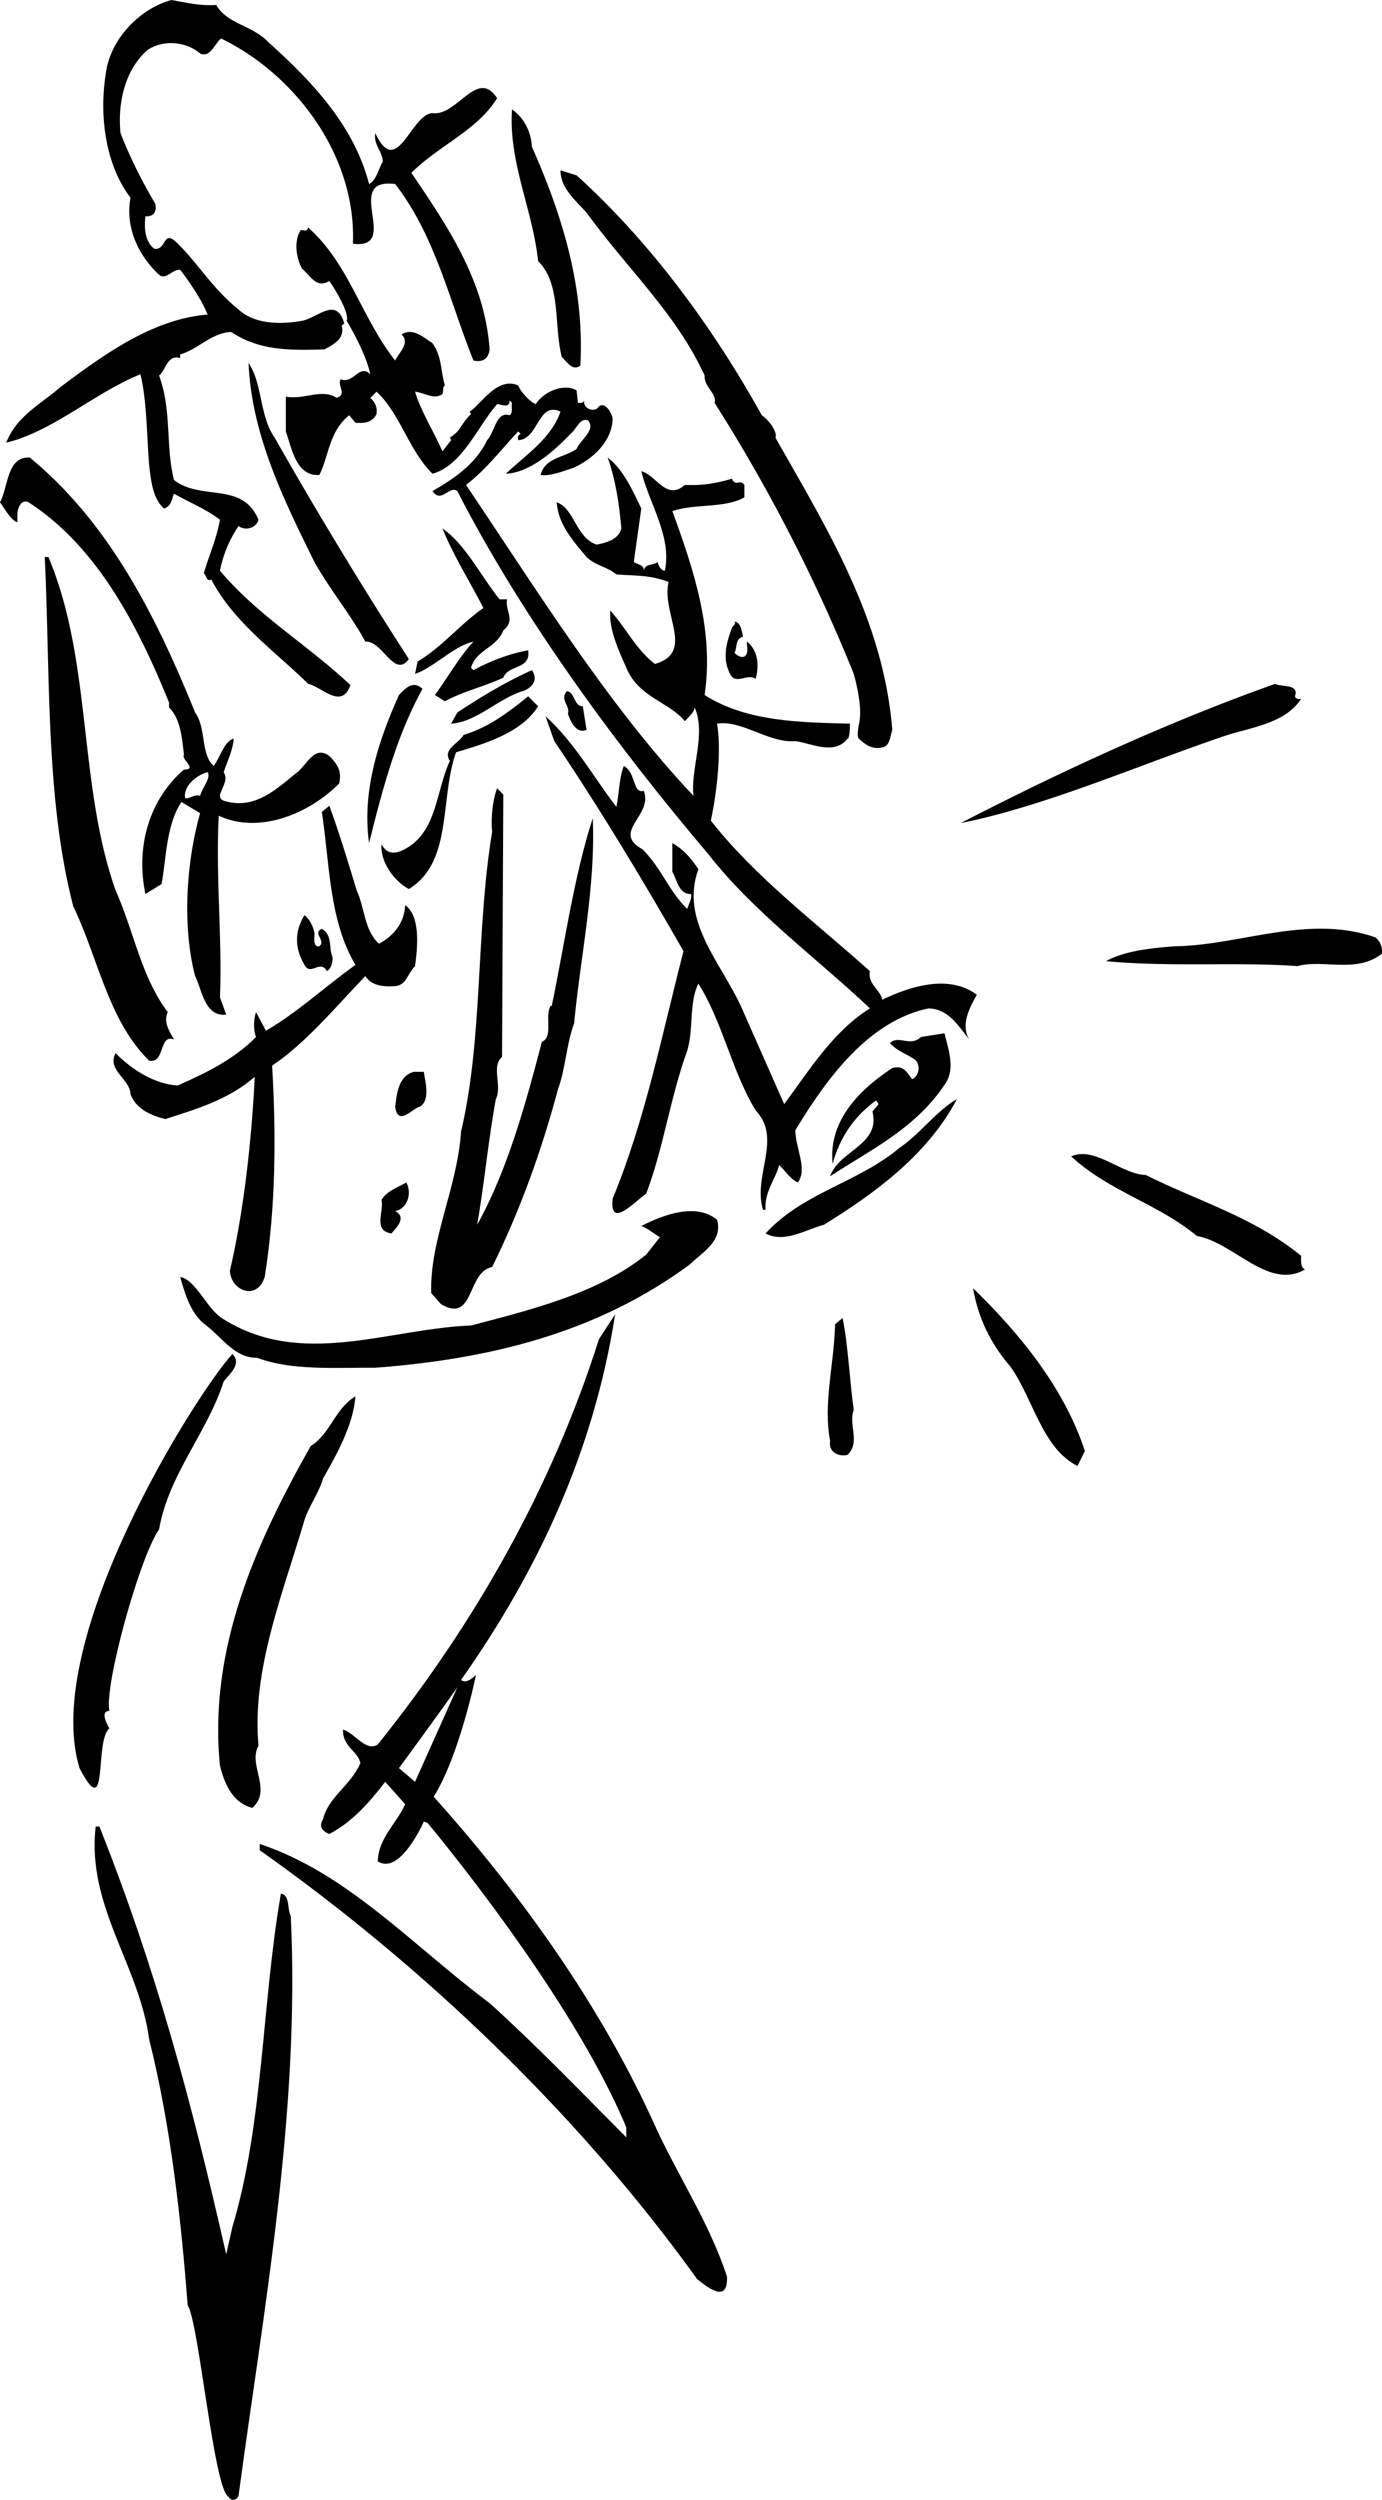
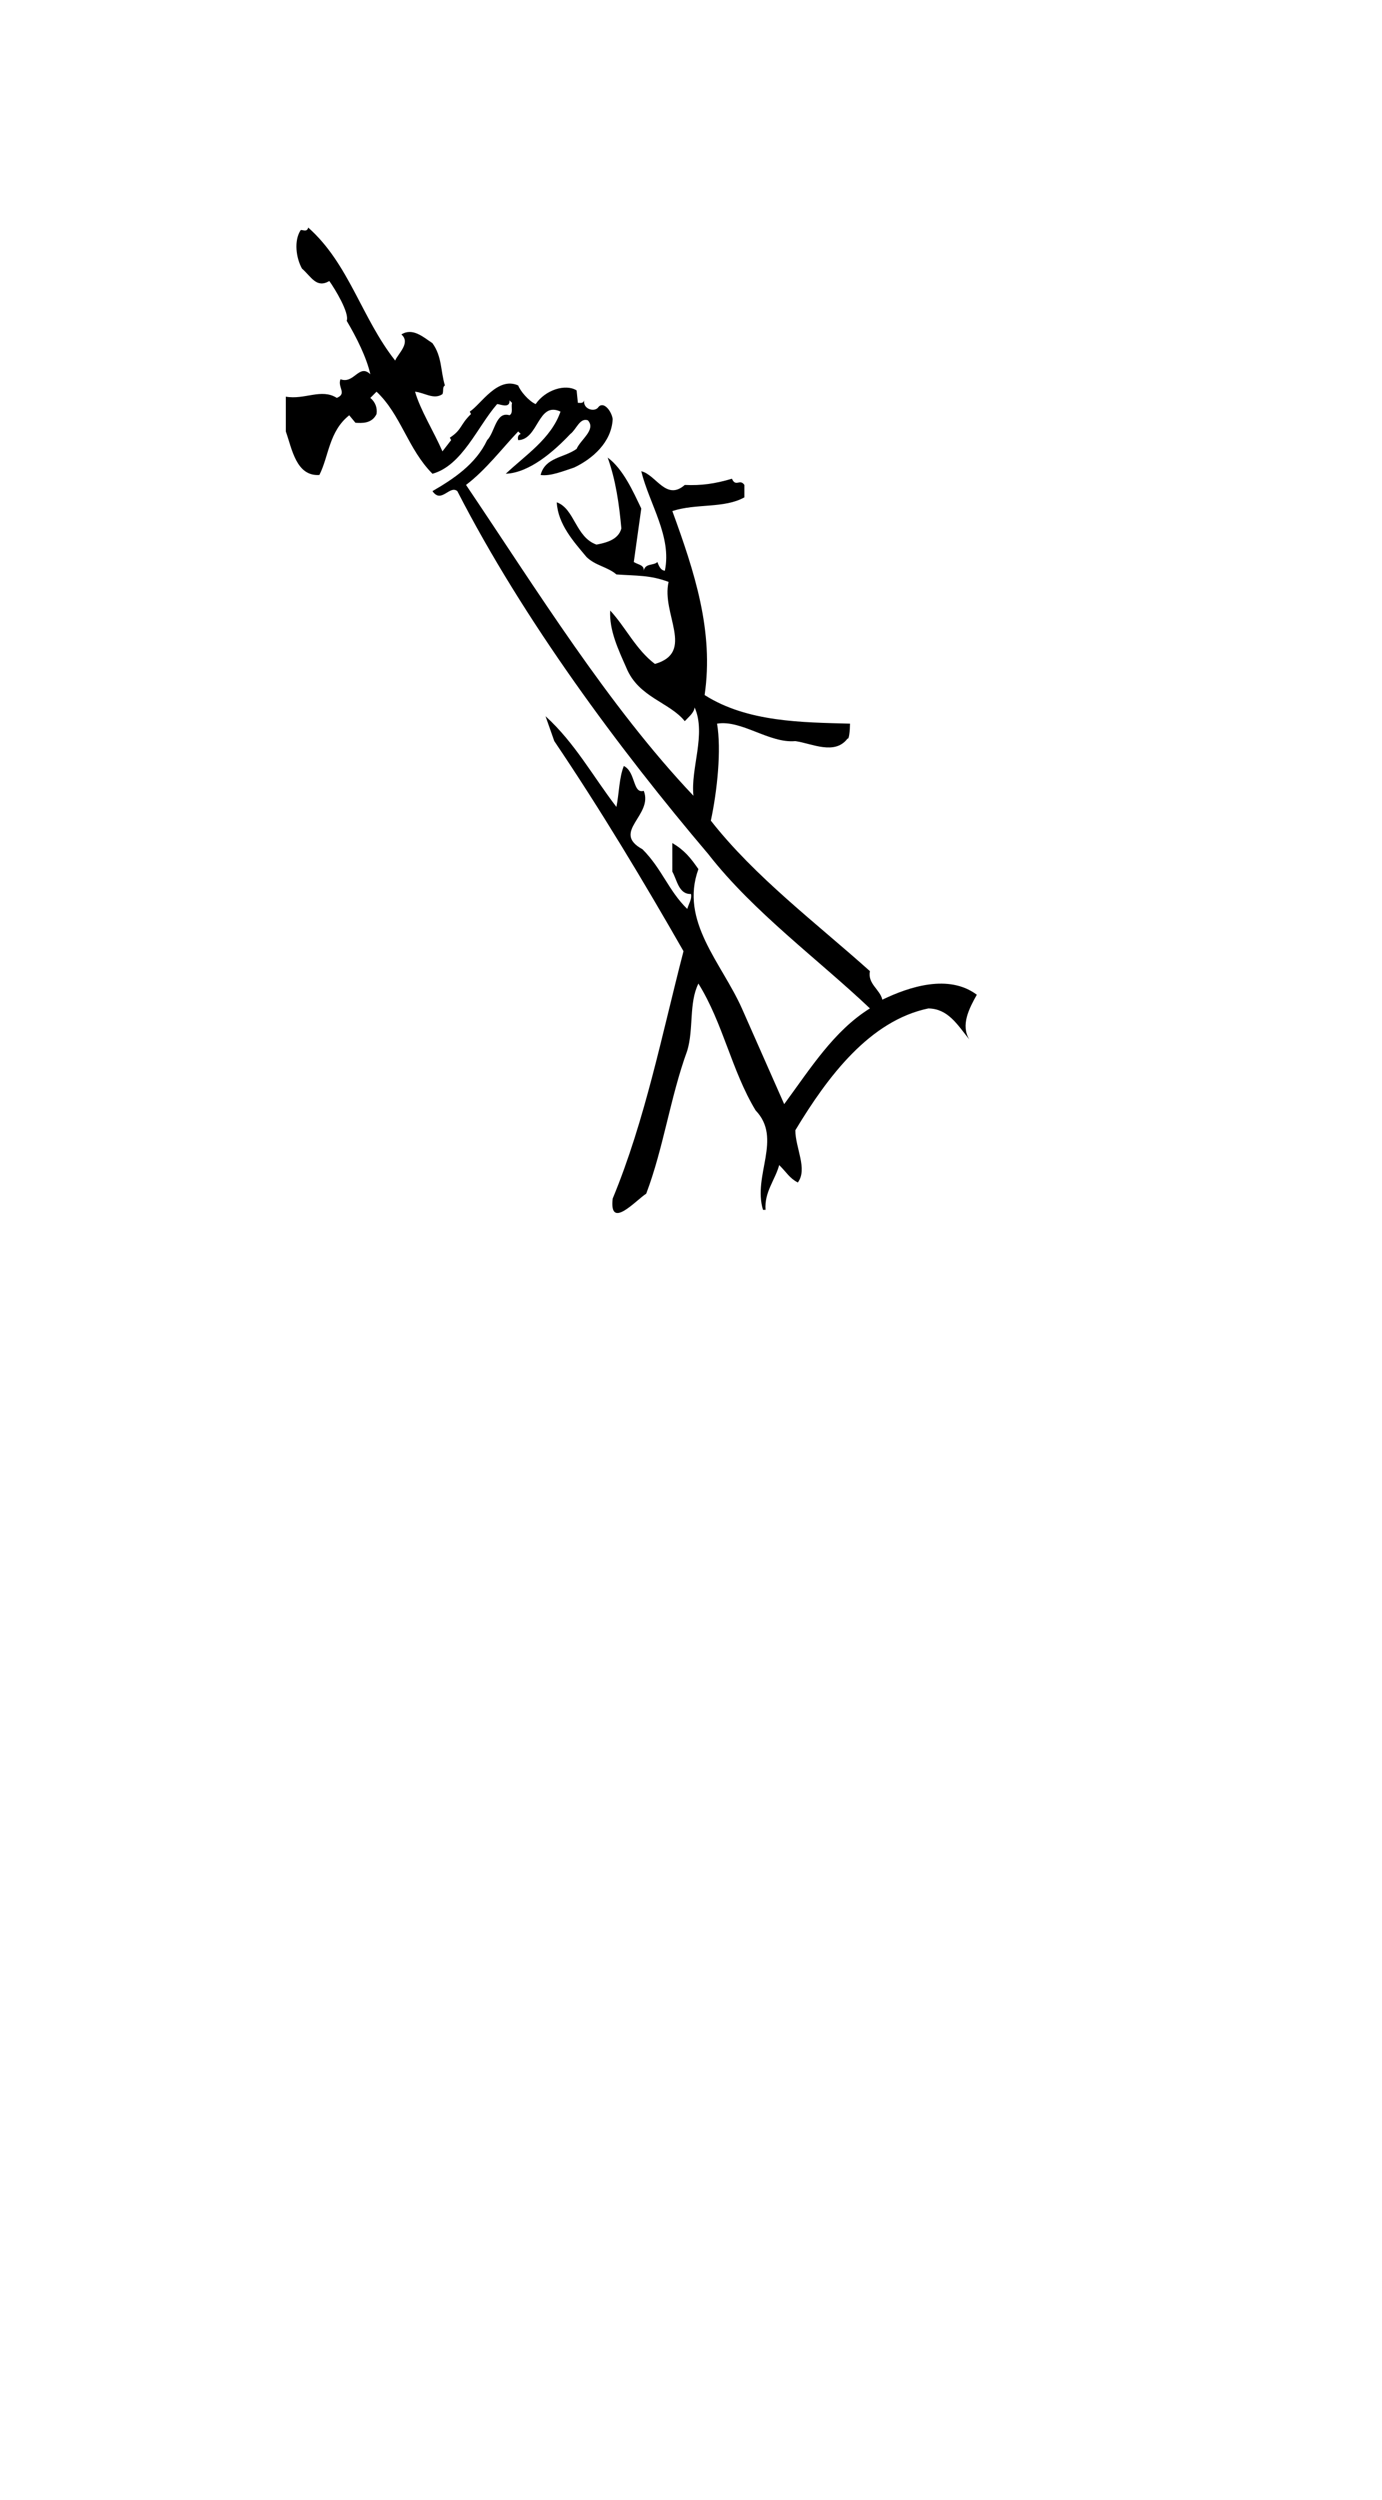
<svg xmlns="http://www.w3.org/2000/svg" width="111.206" height="201.047">
-   <path d="M18.7 179.102c2.5-8.332 2.366-17.957 3.902-26.801.757.105.488 1.215.796 1.8.774 15.856-2.28 32.196-4.199 46.598-.105.352-.605.52-.8.102-1.18-.48-2.395-14.035-3.297-15.403-.516-6.703-1.329-14.332-3.102-21.398-.79-5.969-5.043-10.707-4.3-17.102H8c4.559 11.504 7.395 22.024 10.2 34.403l.5-2.2M17.7 142c-.954-9.441 2.96-18.031 7.3-25.7 1.602-1 1.938-3 3.602-4-.18 2.337-1.528 4.704-2.602 6.598-.41 1.368-1.29 2.403-1.602 3.704-1.714 5.734-4.144 11.808-3.597 17.796-.883 1.563 1.14 3.563-.5 5-1.531-.398-2.207-1.804-2.602-3.398m-11.301.2c-3.136-10.313 9.403-30.157 12.301-33.302.813.774-.273 1.653-.699 2.204-1.32 4.125-4.426 7.46-5.2 11.898-1.59 2.3-4.425 12.594-4 14.602-.874-.008 0 1.398 0 1.398-1.234 1.035-.019 7.777-2.402 3.2m30.402-6.5c-1.59 2.284-4.698 6.5-4.698 6.5l1.296 1.1 3.403-7.6.3-.598c.434.418 1.2-.403 1.2-.403S37 141.145 34.898 144.5c7.024 7.832 13.301 16.645 17.602 26 1.844 4.195 4.543 8.121 6 12.602.094 2.257-1.66.777-2.398.199-9.59-13.344-22.145-25.27-35.204-34.5v-.5c7.051 2.328 12.317 8.176 18.5 12.8 3.739 3.376 7.383 7.153 11 10.797v-.796c-4.472-10.801-16-24.5-16-24.5l-.296-.102s-1.899 4.352-3.704 3.2c.051-1.887 1.536-3.071 2.204-4.598L31 143.3c-1.363 1.773-2.71 3.254-4.5 4.199-.508-.203-.91-.574-.5-1.2.398-1.745 2.219-2.706 3-4.5-.172-.948-1.453-1.32-1.398-2.698.957.27 1.832 1.824 2.796 1.199 7.88-9.817 14.024-20.703 17.801-32.602l1.301-2c-1.703 10.938-6.16 20.563-12.398 29.403l-.301.597m44.499-25.8c-1.577-1.816-2.59-3.89-3-6.296 3.852 3.738 7.364 8.109 9 13.097l-.6 1.2c-2.86-1.45-3.536-5.376-5.4-8m-14.5 5.999c-.577-3.003.302-6.039.4-9.398l.6-.5c.446 2.156.583 5.191.9 7.398-.454 1.125.562 2.606-.5 3.602-.63.191-1.571-.18-1.4-1.102M20.7 109.2c-1.794.03-2.805-1.598-4.098-2.598-1.207-.856-1.68-2.41-2.102-3.903 1.3.235 2.18 2.68 3.5 3.403 6.305 3.941 13.258.757 19.898.5 4.97-1.297 10.301-2.63 14.102-5.704l1.102-1.398c-.582-.344-.989-.715-1.5-.898 1.796-.926 4.43-1.887 6.097-.5.492 1.722-1.195 2.609-2.199 3.597-7.504 5.531-16.14 7.606-25.3 8.301-3.06-.031-6.704.266-9.5-.8" />
-   <path d="M34.7 104c-.134-4.285 2.093-8.434 2.402-13 1.785-7.578 1.175-16.098 2.5-24.102-.11-1.101.027-2.511.398-3.5l.5.5L40.398 85c-.906.79.04 2.344-.5 3.398-.609 3.317-.945 6.946-1.5 10.102 2.446-4.414 3.864-9.602 5.204-14.7.953-.452.21-2.01.699-2.902h.097c.965-4.585 1.778-10.437 3.301-15.097.23 5.62-.984 11.027-1.5 16.5-.633 1.71-.699 3.71-1.3 5.3-1.29 4.852-3.043 9.743-5.297 14.297-2.067.407-1.391 4.555-4.102 3l-.8-.898m-16.2-1.8c1.148-4.93 1.754-10.634 2-15.598-2.137 1.855-4.7 2.593-7.2 3.398-1.144-.285-2.359-.805-2.8-2-.031-1.246-1.922-1.914-1.2-3.3 1.372 1.386 3.192 2.495 5 2.6 2.243-.991 4.54-2.1 6.302-3.902-.211-.496-.211-1.386 0-2l.796 1.5c2.637-1.55 4.66-3.476 7.204-5.296-2.137-3.586-2.07-8.18-2.704-12.301l.602-.5c.773 2.105 1.52 4.55 2.2 6.8.667 1.45.6 3.227 1.8 4.297 1.164-.625 2.04-1.66 2.102-3.097 1.222.844 1.02 3.289.796 4.898-.656.684-.656 1.426-1.5 1.602-.707.047-1.921.12-2.5-.801-2.324 2.402-4.753 5.363-7.5 7.2.317 5.495.317 11.273-.597 17-.64 1.976-2.735 1.085-2.801-.5m77.8-2.802C93.224 96.824 89.173 95.79 86.2 93c1.894-.84 4.054 1.453 6 1.5 4.195 2.102 8.652 3.36 12.5 6.5-.005.414-.071.86.3 1.102-2.934 1.683-5.703-2.168-8.7-2.704M61.602 99.2c3.07-3.337 7.457-4.079 10.796-6.9 1.653-1.105 2.938-2.956 4.602-3.902-2.406 4.575-6.797 7.688-10.7 10.102-1.495.398-3.183 1.508-4.698.7M30.7 96.5c.421-.71 1.3-1.008 2-1.398.515.984-.024 2.168-.9 2.296 1.009.54-.003 1.426-.3 1.801-1.523-.226-.578-1.781-.8-2.699" />
  <path d="M26.5 22.602c-1.047.609-1.453-.352-2.2-1-.468-.832-.671-2.243-.1-3.102.171-.027.51.195.6-.2 3.286 2.91 4.298 7.282 7 10.7.2-.531 1.278-1.418.5-2.102.915-.578 1.794.239 2.5.704.778 1.09.641 2.203 1 3.398-.222.137-.085.434-.198.7-.7.472-1.442-.122-2.204-.2.426 1.488 1.504 3.191 2.204 4.8l.699-.902-.102-.199c1-.656.797-1.027 1.7-1.898l-.098-.2c.883-.558 2.23-2.855 3.898-2.101.156.434.832 1.246 1.403 1.5.777-1.14 2.398-1.66 3.296-1.102l.102 1c.215-.004.418.07.5-.199-.082.715.797.938 1.102.602.437-.63 1.113.262 1.199.898-.086 1.88-1.64 3.211-3.102 3.903-.836.273-1.914.718-2.699.597.379-1.433 1.863-1.36 2.898-2.097.317-.747 1.598-1.559.903-2.301-.653-.223-.922.742-1.403 1.097-1.343 1.422-3.3 3.125-5.199 3.204 1.563-1.485 3.653-2.82 4.403-5-1.829-.856-1.762 2.253-3.403 2.296-.047-.187-.047-.41.2-.5l-.2-.199C40.437 36.023 39.09 37.801 37.5 39c5.637 8.355 11.441 17.762 18.3 25-.241-2.203 1.04-4.945.098-7.102-.07.454-.476.75-.796 1.102-1.23-1.535-3.73-1.906-4.704-4.3-.644-1.458-1.386-3.013-1.296-4.598 1.257 1.363 2.07 3.14 3.597 4.296 3.266-.933.496-4.043 1.102-6.597-1.485-.559-2.563-.485-4.2-.602-.726-.62-1.671-.695-2.402-1.398-1.023-1.223-2.304-2.63-2.398-4.403 1.441.512 1.508 2.809 3.199 3.403.738-.149 1.754-.371 2-1.301-.18-1.96-.45-3.883-1.102-5.7 1.258.927 2.07 2.778 2.704 4.098L51 45.2c.371.23.844.23.8.7.114-.618.79-.395 1.098-.7.094.23.23.672.602.7.574-2.766-1.25-5.36-1.898-8 1.187.273 2 2.421 3.5 1.101 1.332.059 2.414-.09 3.796-.5.305.707.641-.031 1 .5v1c-1.64.91-3.867.469-5.796 1.102 1.793 4.918 3.347 9.66 2.597 14.796 3.45 2.196 7.903 2.196 11.7 2.301-.005.578-.083 1.301-.2 1.2-1.031 1.359-2.855.398-4.199.203-2.098.195-4.324-1.73-6.3-1.403.355 2.113.019 5.375-.5 7.801 3.554 4.535 8.484 8.238 12.8 12.102-.2 1.023.813 1.468 1 2.296 2.176-1.05 5.348-2.085 7.602-.398-.633 1.125-1.309 2.457-.602 3.602-.977-1.22-1.719-2.477-3.3-2.5-4.696.984-8.071 5.43-10.7 9.796-.004 1.41 1.008 3.114.2 4.204-.677-.352-.88-.793-1.5-1.403-.325 1.2-1.204 2.164-1.098 3.602h-.204c-.847-2.774 1.582-5.735-.597-8-1.938-3.215-2.61-6.992-4.602-10.2-.777 1.579-.37 3.653-.898 5.399C53.937 88.234 53.398 92.309 52 96c-.828.527-2.988 2.973-2.7.398C51.915 90.086 53.263 83.2 55 76.5c-3.156-5.52-6.664-11.371-10.398-16.898l-.704-2c2.344 2.12 3.829 4.859 5.704 7.296.218-1.101.218-2.363.597-3.296.973.492.7 2.265 1.602 2 .789 1.972-2.656 3.304-.102 4.699 1.563 1.566 2.102 3.344 3.602 4.8.12-.417.39-.789.3-1.203-.988.043-1.124-1.14-1.5-1.796V67.8c.985.586 1.458 1.18 2.098 2.097-1.52 4.192 1.856 7.524 3.5 11.204l3.403 7.699c2.109-2.864 4-5.899 6.898-7.7-4.113-3.902-9.379-7.753-13-12.402-7.18-8.46-14.875-18.828-20.2-29.199-.616-.516-1.288 1.04-2 0 1.653-.96 3.477-2.145 4.4-4.102.628-.632.698-2.336 1.8-2 .316-.187.113-.632.2-1L41 32.2c.047.715-.832.27-1 .301-1.586 1.82-2.8 4.93-5.2 5.602-1.991-2.004-2.53-4.747-4.5-6.602l-.5.5c.38.32.579.766.5 1.3-.394.798-1.202.723-1.698.7l-.5-.602c-1.637 1.293-1.637 3.293-2.403 4.801-1.867.121-2.203-2.101-2.699-3.5v-2.8c1.508.273 2.86-.688 4.102.101.847-.348.039-.863.296-1.5 1.09.414 1.497-1.29 2.403-.398-.297-1.336-1.11-2.965-1.903-4.301.239-.625-.96-2.59-1.398-3.2" />
-   <path d="M27.5 26.2c.246 1.01-.563 1.456-1.398 1.902-2.672.07-5.172.144-7.5-1.403-1.586.067-2.668 1.403-4.102 1.801v.3c-1.063-.331-1.195 1.079-1.7 1.4 1.044 2.863.505 5.6 1.2 8.402 2.203 1.718 5.512.09 6.8 3.199-.206.738-1.152.886-1.6.5a9.74 9.74 0 0 0-1.5 3.597c3.027 3.606 7.077 5.973 10.5 9.204-.723 2.027-2.34.101-3.4-.102-2.655-2.61-5.96-4.906-7.8-8.398-.39.234-.39-.36-.602-.5.415-1.414 1.024-2.747 1.301-4.301-1.156-.89-2.508-1.406-3.699-2.102-.227.621-.227.989-.8 1.2-.91-.801-1.044-2.208-1.2-3.5-.184-2.262-.184-5.227-.7-7.297-3.667 1.476-7.042 4.59-10.8 5.5.855-2.168 2.746-3.059 4.398-4.5C8.512 28.395 12.36 25.656 16.7 25.3c-.426-1.125-1.437-2.61-2.199-3.602-.656-.043-1.129.848-1.7.403-1.655-1.555-2.738-3.778-2.3-6.204-2.059-2.683-2.598-6.832-1.898-10.5C9.184 2.773 11.48.625 13.8 0c1.39.254 2.336.477 3.597.398.899 1.559 2.926 1.633 4.204 3 3.511 3.153 6.886 6.707 8.097 11.403.613-.328.75-1.215 1.102-1.801-.016-.824-.758-1.34-.602-2.3 1.735 3.773 2.88-1.56 4.602-1.598 1.992.261 3.613-3.665 5.199-1.204-1.586 2.575-4.625 3.762-6.898 6 2.949 4.352 5.918 8.72 6.296 14.204-.109.812-.582 1.035-1.296.898-1.918-4.754-3.063-10.008-6.301-14.2-4.324-.55.539 5.302-3.403 4.802.293-7.13-4.699-13.645-10.597-16.5-.45.261-.852 1.593-1.7 1.199-1.18-1.012-3-1.086-4.203-.301-1.835 1.586-2.445 4.254-2.199 6.7.77 1.995 1.715 3.847 2.801 5.698.129.594-.14.961-.602 1H11.7c-.086.852-.086 1.961.7 2.602.972.176.703-1.453 1.703-.602 1.765 1.665 2.914 3.739 5.097 5.5 1.324 1.204 3.418 1.204 5.102.903 1.219-.219 2.773-1.996 3.398.199l-.199.2M66.8 94.602c.704-2.075 4.079-2.516 3.4-5.204l.5-.597-.2-.301c-1.781 1.29-2.93 2.992-3.5 5.102-.371-3.516 2.262-6.036 4.8-7.704.903-.257 1.173.336 1.598.903.653-.344.653-1.235.204-1.602-.696-.445-1.372-.668-2-1.3.695-.7 1.64.335 2.5-.5L76 83.101c.281 1.207.887 2.761.102 4-2.387 3.652-6.032 5.351-9.301 7.5M31.8 89c.134-1.063.266-2.469 1.5-2.8h.802c.125.85.53 2.257-.301 2.8-.52.05-1.801 1.68-2 0M5.898 72.898c-2.25-8.66-1.843-18.582-2.296-28.097h.296c3.532 8.402 2.383 18.254 5.403 26.8 1.504 3.376 2.043 6.93 4.199 9.797-.398.836.207 1.653.5 2.204-1.238-.477-.695 1.964-2 1.699-3.285-3.215-4.098-8.25-6.102-12.403M24.5 77.602c-.8-1.364-.8-2.7 0-4 .277.191.75.859.8 1.5.016.32-.116.765.2 1h.2c.562-.457-.587-1.051.198-1.403.836.5.567 1.39.801 2.102.172.324-.031 1.14-.398 1.3-.512-.976-1.32.43-1.801-.5M89 77.3c1.523-.84 3.684-1.062 5.602-1.198 5.234-.086 10.703-2.606 16.097-.704.344.32.547.692.5 1.301-2.047 1.614-4.68.426-6.8 1-4.833-.351-10.231.094-15.399-.398m-58.3-9.403c.558 1.082 1.503.637 2.198.204 2.274-1.493 2.207-4.528 3.301-6.903-.62-.96.73-1.402 1.102-2.097 1.922-.567 3.543-1.75 5.199-3.102l.8.8c-1.312 2.106-4.21 2.997-6.6 3.7-1.325 3.664-.247 8.852-3.802 11-1.234-.672-2.316-2.227-2.199-3.602m1.403-12c.64-.695 1.18-1.136 1.898-.5-2.066 3.73-3.215 8.028-4.3 12.403-.602-4.227.816-8.375 2.402-11.903M77.3 66.2c8.09-4.18 16.802-8.18 25.302-11.2.543.277 1.96-.02 1.597 1 .094.242.297.242.5.2-1.219 1.894-3.781 2.265-5.898 2.902-6.93 2.324-14.54 5.699-21.5 7.097" />
-   <path d="M16.7 62.102c-.833.21-1.981 1.101-1.802 2.097.43.04.7-.332 1.204-.199.171-.648.914-1.465.597-1.898l.5-.5c.559-.77.828-1.954 1.602-2.204-.031.84-.504 1.805-.801 2.704.637 1.027-1.254 2.136.398 2.398 2.196.48 3.817-1 5.403-2.3.844-.552 1.449-2.329 2.699-1.4.773.774.977 1.294.8 2.2-2.386 2.426-6.437 4.129-9.698 2.602-.25 5.007.293 10.043.097 14.597l.5 1.403c-1.722.187-1.926-1.957-2.5-3.102-1.047-4.04-.71-9.148.403-13.102l-1.5-.898c-1.23 1.813-1.23 4.629-1.602 6.602l-1.3.796c-.829-4.03.456-7.734 3.1-10 1.134-.027-.214-.77 0-1.199-.148-1.347-.28-2.902-1.198-3.8V56.5c-2.457-6.035-5.7-12.477-11.301-16.102-.61-.3-.88.512-.903.903V42C.816 41.8.344 40.836 0 40.398c.68-1.265.547-3.707 2.398-3.597 6.45 5.297 10.23 12.922 13.301 20.5.91 1.234.438 3.383 1.5 4.3l-.5.5m52.403-2.703c-.18-.195 0-1.097 0-1.097.293-1.098-.043-2.801-.403-4.102A134.152 134.152 0 0 0 57.5 32.4c.219-.747-.863-1.262-.8-2.2-2.29-4.988-6.138-8.469-9.5-13.097-.821-.926-2.106-1.961-2.098-3.403l1.296.403c6.055 5.48 11.051 12.367 14.903 19.296.601.403 1.277 1.368 1.097 1.801 4.16 7.34 8.684 14.598 9.403 23.5-.18.504-.18 1.32-.801 1.403-.797.21-1.402-.23-1.898-.704M45.7 57.398c.206-.636-.673-1.082-.098-1.796.64-.028.574 1.234 1.296 1.199l.301 1.898c-.82.356-1.293-.68-1.5-1.3M36.8 57.3c1.95-1.28 3.907-2.464 6-3.402.606.864-.136 1.528-.8 1.704-1.969.64-3.723 2.492-5.7 2.597l.5-.898M35 55.898c.984-1.359 2.063-3.21 3.102-4.296-1.579.343-3.133 2.046-4.704 2.597l.204-1c1.91-1.105 3.46-3.031 5.296-4.3-1.093-2.137-2.375-4.137-3.296-6.399 1.867 1.3 3.082 3.816 4.597 5.7h.602c-.16 1.007.719 1.671-.301 2.5-.535 1.394-2.156 1.542-2.602 3l.204.198c1.39-.765 3.011-1.359 4.398-1.597.234 1.57-1.59 1.125-2 2.199-1.48.703-3.168 1.074-4.7 1.898l-.8-.5m23.7-1.796c-.579-1.192-.24-2.454.198-3.602.036-.184.372-.258.204-.5.503.02.574.762.699 1.2-.664.155-.461.894-.7 1.3.239.262.575.41.797.3.383-.26.18-.78.204-1.198.921.714.992 1.972.699 3-.653-.508-1.664.601-2.102-.5m-29.301-2.5c-1.18-2.172-2.796-4.098-4.097-6.403-2.48-5.027-5.047-10.21-5.301-16 1.133 1.64.863 4.235 2.102 6A361.06 361.06 0 0 0 32.898 53c-1.168 1.613-2.113-1.496-3.5-1.398M45.2 28.7c-.645-2.598-.036-5.86-1.9-7.7-.433-4.156-2.39-7.934-2.1-12.2.925.637 1.534 1.747 1.6 3 2.364 5.34 4.255 11.188 3.9 17.598-.59.48-1.063-.261-1.5-.699" />
</svg>